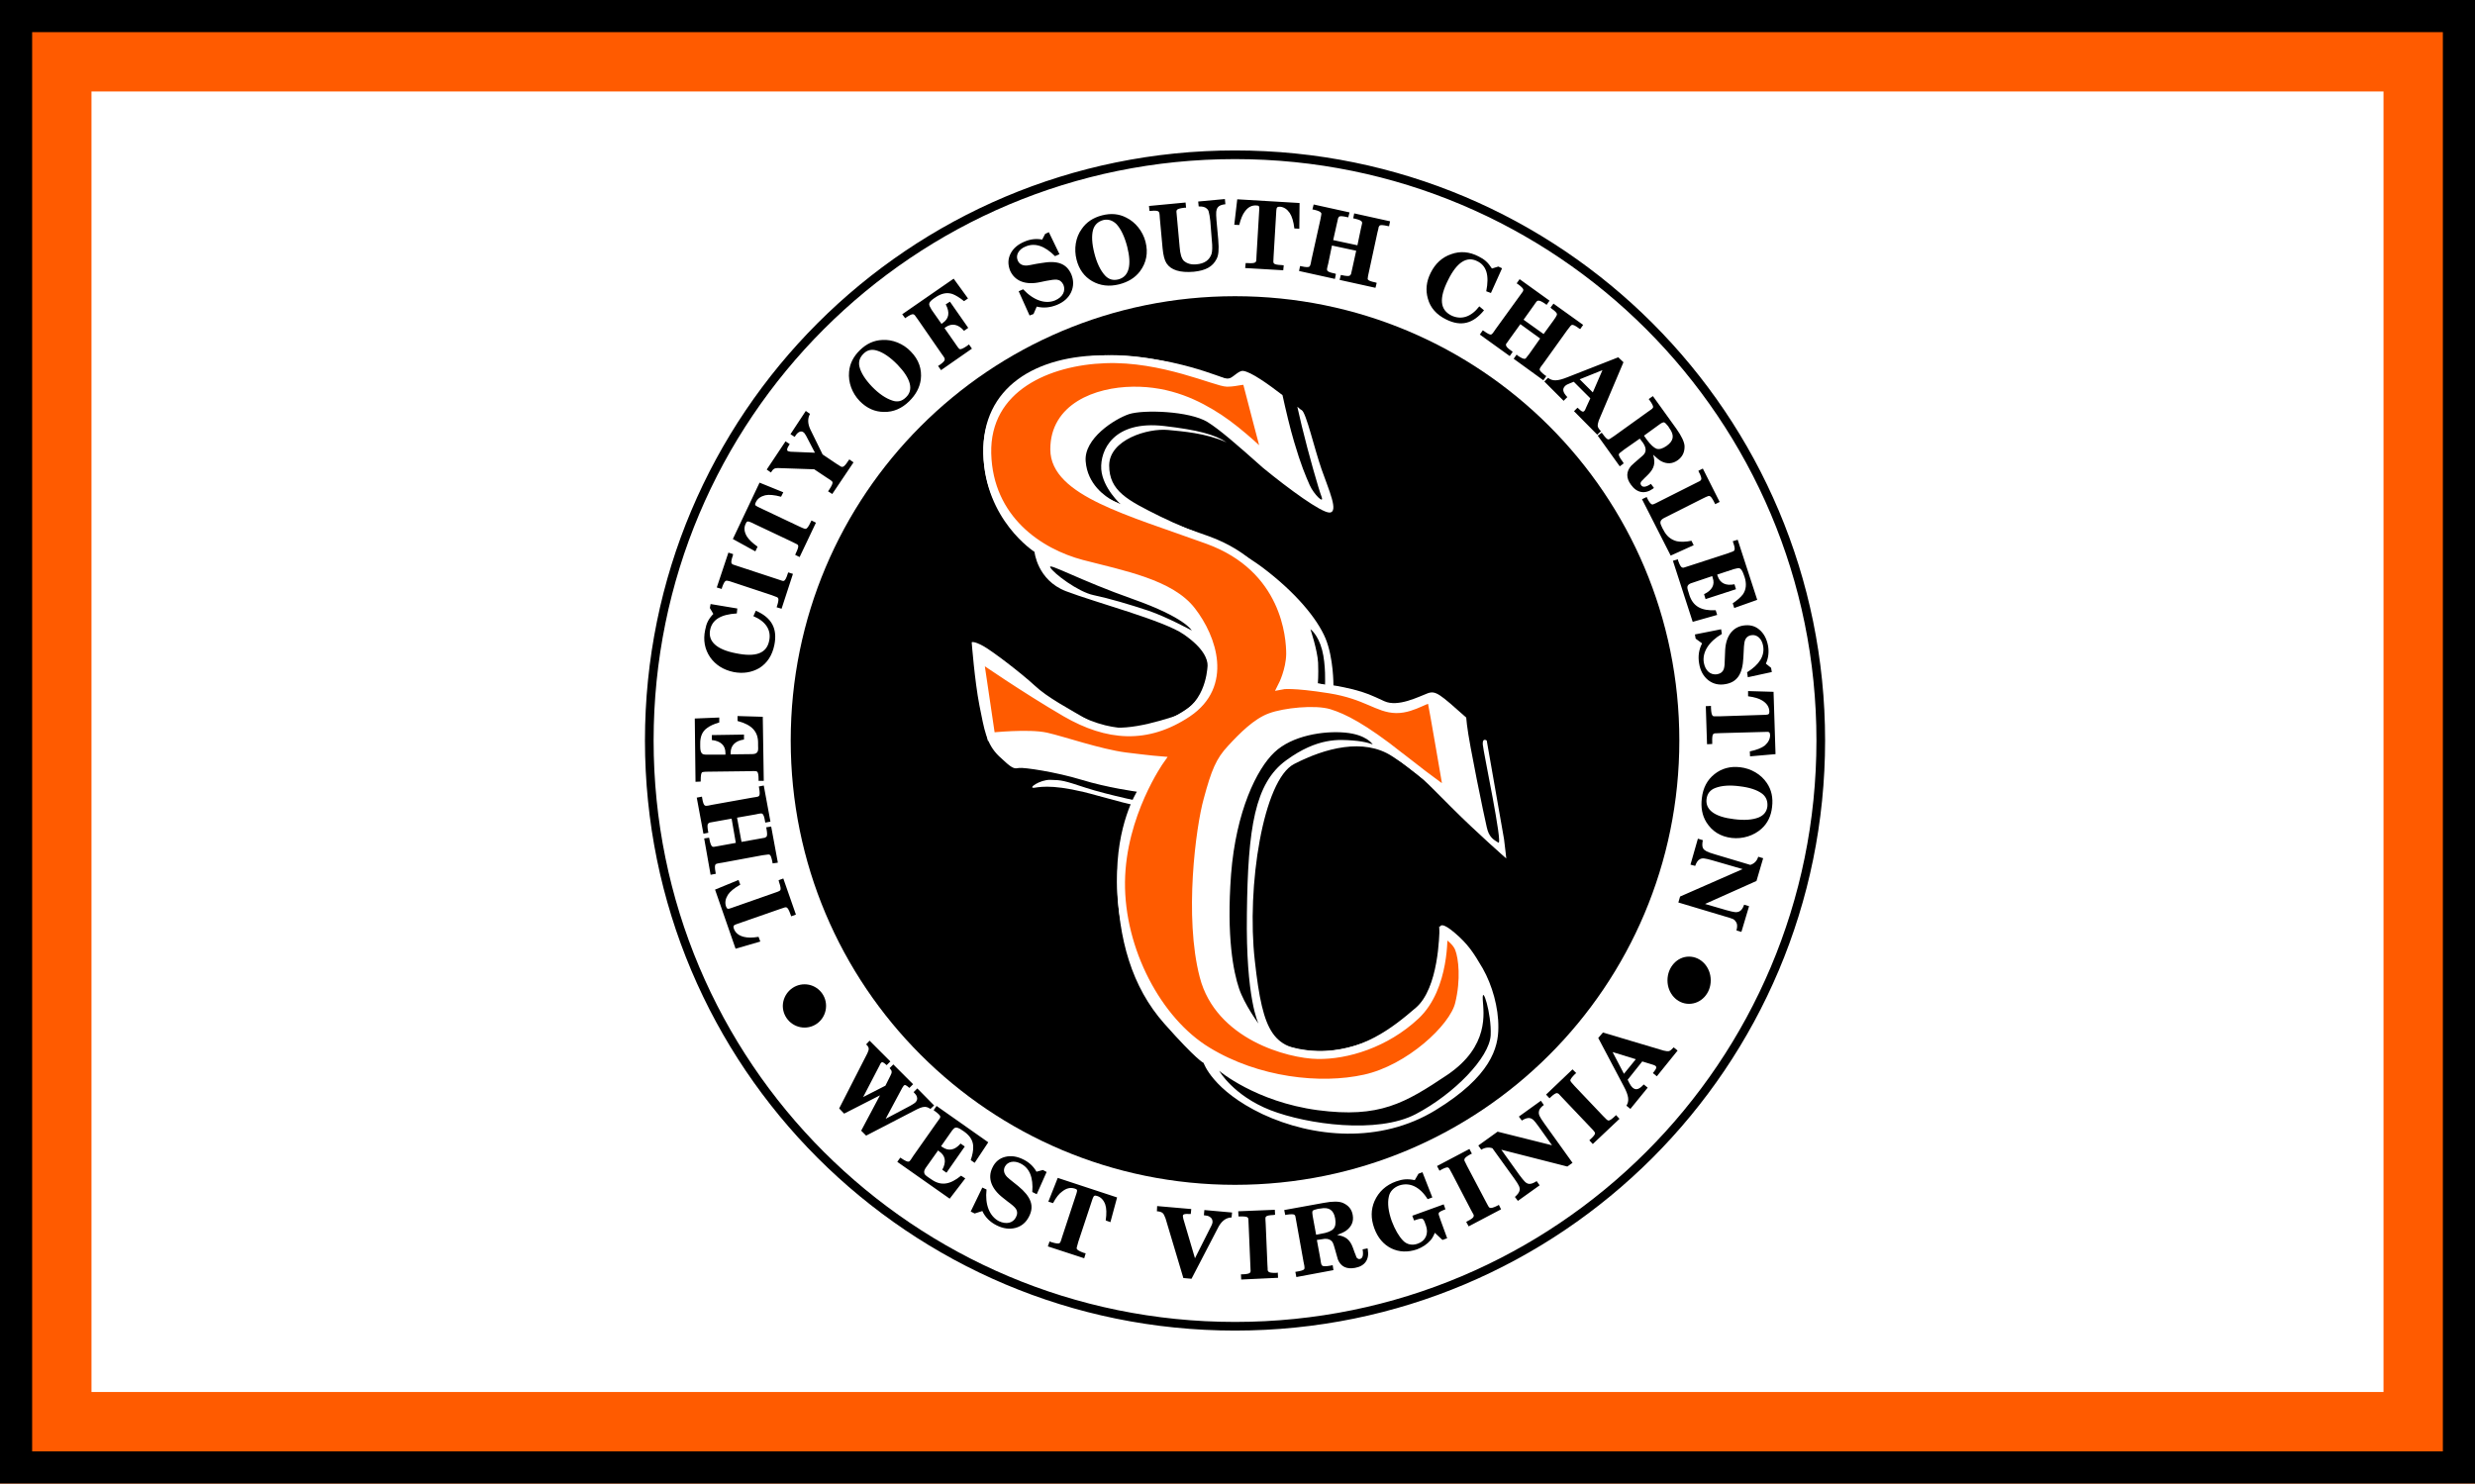
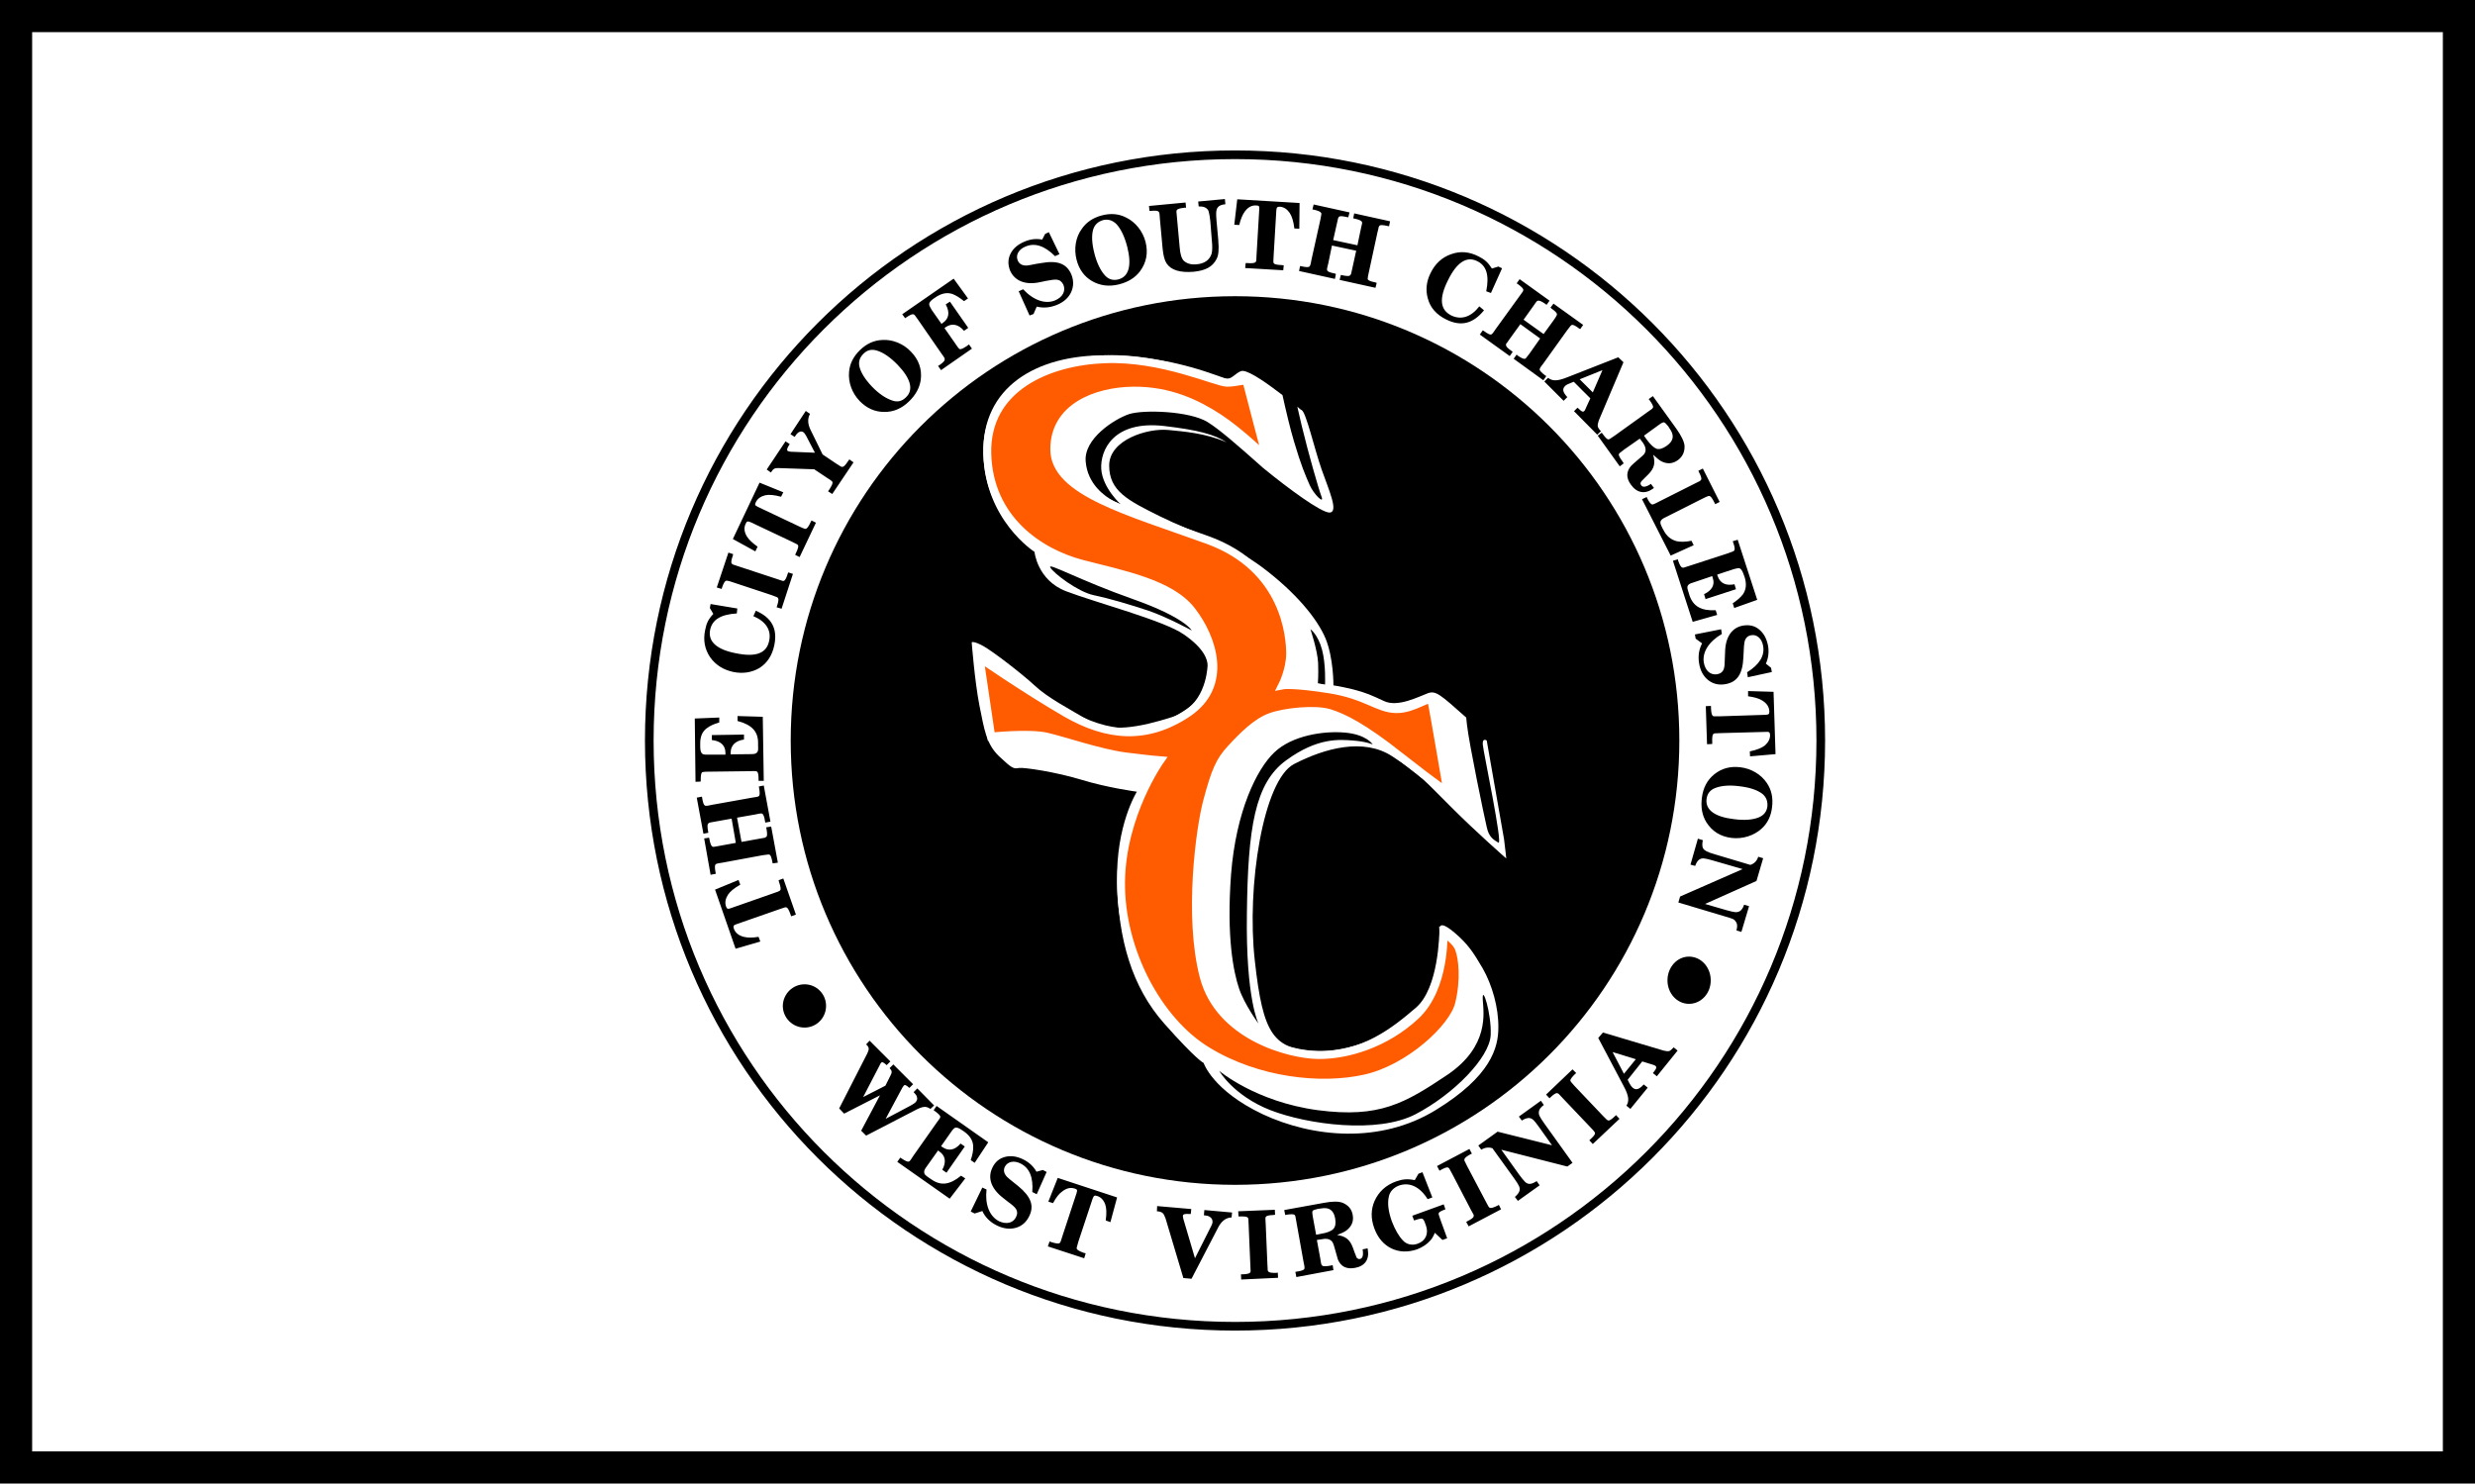
<svg xmlns="http://www.w3.org/2000/svg" version="1.2" viewBox="0 0 1001 600" width="1001" height="600">
  <title>Flag_of_Glade_Springs,_West_Virginia</title>
  <style>
		.s0 { fill: #ffffff } 
		.s1 { fill: #ff5b00 } 
		.s2 { fill: #000000 } 
		.s3 { fill: #ffffff;stroke: #000000;stroke-width: 3.5 } 
		.s4 { fill: #ff5b00;stroke: #ffffff;stroke-width: 3.2 } 
	</style>
  <path id="Shape 6 copy" class="s0" d="m0 0h1001v600h-1001z" />
-   <path id="Shape 6 copy 4" fill-rule="evenodd" class="s1" d="m0 0h1001v600h-1001zm37 563h927v-526h-927z" />
  <path id="Shape 6 copy 5" fill-rule="evenodd" class="s2" d="m0 0h1001v600h-1001zm13 587h975v-574h-975z" />
  <g id="Folder 1">
    <path id="Shape 1" class="s3" d="m499.5 536.4c-131 0-236.9-105.9-236.9-236.9 0-131 105.9-236.9 236.9-236.9 131 0 236.9 105.9 236.9 236.9 0 131-105.9 236.9-236.9 236.9z" />
    <path id="Shape 1 copy" class="s2" d="m499.5 479.2c-99.4 0-179.7-80.3-179.7-179.7 0-99.4 80.3-179.7 179.7-179.7 99.4 0 179.7 80.3 179.7 179.7 0 99.4-80.3 179.7-179.7 179.7z" />
    <path id="Shape 4" fill-rule="evenodd" class="s0" d="m526.5 165.9c1.8 1.1 5.1 15.6 8 23.9 2.9 8.3 7.1 17.4 3.2 17.5-3.4 0-16.4-9.5-26.9-18.1-11-9.8-17.6-15.5-22.4-18.5-7.3-4.5-26-5.1-31.8-3.2-5.9 2-18.3 9.9-17.5 19.1 0.7 9.2 7.8 14.2 11.1 15.9 3.3 1.7 3.2 1.6 3.2 1.6 0 0-7.4-6.6-8-14.3-0.5-7.7 4.9-19.9 25.5-17.5 13.6 1.6 20.3 3.4 25.2 6.6-8.6-3.8-17.7-4.4-23.6-5-8.3-0.8-23.8 3.9-23.9 14.3 0 10.4 7.4 14.1 20.7 20.7 13.3 6.6 27.9 10.6 41.3 20.6 13.4 10.1 22.1 20.6 25.5 28.7 3.3 8 3.2 19 3.2 19 0 0 2.5 0.3 7.9 1.6 5.4 1.4 7.3 2.3 12.7 4.8 5.5 2.5 13.8-1.8 17.5-3.2 3.3-1.2 4.9 0.3 15.6 9.8q0.1 1.4 0.3 2.9c0.9 7.9 7 37.2 8 41.4 0.9 4.2 2.8 5.1 4.7 6.3 2 1.3-6.1-36.8-6.3-39.7-0.2-2.9 1.6-1.6 1.6-1.6l7 39.9c0.6 4.7 0.9 7.8 0.9 7.8 0 0-11.7-10.2-22.2-20.7-10.6-10.5-12.3-13.1-23.9-20.6-11.6-7.6-27.3-3.3-39.7 3.1-12.5 6.4-19.3 49.6-15.9 79.5 3.3 30 7.5 36.1 25.4 36.6 17.9 0.5 30.4-9.5 39.7-17.5 9.3-7.9 9.5-29.8 9.6-31.8 0-2 1.3-2.7 6.3 1.6 5.1 4.4 7.3 7.6 11.2 14.3 3.8 6.7 6.4 15.8 6.3 23.9 0 8.1-3 19.7-25.4 33.4-22.4 13.7-49.7 11.1-70 1.6-20.2-9.6-23.8-20.7-23.8-20.7 0 0-2.7-1-15.9-15.9-13.2-14.9-18.6-34.1-19.1-57.3-0.5-23.1 8-36.5 8-36.5 0 0-11.9-1.6-22.3-4.8-10.5-3.2-23.4-5.1-25.4-4.8-2.1 0.4-2.7 0.3-8-4.7-5.3-5.1-6-10.9-8-20.7-1.9-9.8-3.1-25.4-3.1-25.4 0-0.1 0.9-0.6 4.7 1.5 3.8 2.1 15.4 11 20.7 15.9 5.3 5 14 9.5 22.3 14.4 8.2 4.8 20.2 2.6 33.4-1.6 13.1-4.2 14.1-18.1 14.3-20.7 0.1-2.6-1.6-7.2-9.6-12.7-7.9-5.6-36-13-47.7-17.5-11.6-4.5-12.7-15.9-12.7-15.9 0 0-20.1-12.8-20.7-39.8-0.6-26.9 21.4-39.8 49.3-39.7 27.9 0 47.3 9.4 49.3 9.5 2.1 0.1 4.3-3.3 6.4-3.2 3.2 0.3 10.4 5.5 16 9.8 1.3 5.9 3.1 13.6 4.7 18.9 2.8 9.5 4.6 13.6 6.3 17.5 1.7 3.8 6 7.9 4.8 4.7-1.2-3.1-5.2-17.1-8-28.6-0.6-2.8-1.3-5.4-1.8-7.8 0.9 0.8 1.5 1.3 1.8 1.4zm-44.5 89.1c0 0-2.6-5.2-23.8-12.7-21.3-7.5-34.7-15-33.4-12.8 1.2 2.3 11.2 9.9 17.5 11.2 6.2 1.3 14.7 3.8 22.2 6.3 7.6 2.6 17.5 8 17.5 8zm117.7 149.4c0.3 5.1 2.8 18.7-14.3 30.3-17.2 11.5-27.4 17.6-52.5 14.3-25.1-3.4-39.8-15.9-39.8-15.9 0 0 5.7 10 20.7 15.9 15 5.8 43.3 9.7 58.8 1.6 15.6-8.2 29.8-22.9 30.3-31.9 0.4-8.9-3.6-21.1-3.2-14.3zm-90.7 9.6c0 0-5.2-9.9-4.7-44.5 0.4-34.7 3.2-52.8 15.9-62 12.7-9.3 21.6-8.4 27-8 5.4 0.4 8 1.6 8 1.6 0 0-2.4-4-11.2-4.8-8.7-0.8-21.5 1.2-28.6 8-7.1 6.7-15.5 23.8-17.5 49.3-1.9 25.5 1 39.5 3.2 46.1 2.2 6.6 7.9 14.3 7.9 14.3zm26.9-137c0 0 0.4-8.2-1.2-14.2-1.7-6.3-4.7-8.3-4.7-8.3 0 0 2.8 8.3 3.1 13.5 0.2 5.2-0.1 8.4-0.1 8.4 0 0 1.8 0.2 2.9 0.6z" />
-     <path id="Shape 5" class="s0" d="m439.1 318.6c8.8 2.9 25.4 6.3 25.4 6.3l-1.6 1.6c0 0-2.9-0.2-19-4.7-16.2-4.6-22.4-3.7-25.5-3.2-3.1 0.4 2.2-3.3 6.4-3.2 4.7 0.1 5.5 0.3 14.3 3.2z" />
    <path id="WEST VIRGINIA" fill-rule="evenodd" class="s2" d="m358.2 452.5l10-5.3q1.6-0.9 2-1.3 1.1-1.1 0.6-2.4-0.2-0.7-1.3-1.8l1.5-1.5 6.8 6.9-1.5 1.4q-1.4-1-2.7-0.8-1.2 0.1-3.8 1.5l-19.5 10.1-2-2 7.6-14.3-14.5 7.4-2-2.1 11.4-22.3c0.8-1.7 0.8-2.4-0.5-3.6l1.4-1.5 8.4 8.4-1.5 1.5c-1.3-1.2-1.8-1.4-2.2-1-0.2 0.2-0.5 0.6-0.7 1.2l-6.6 12.7 9-4.6 2-4c0.8-1.5 0.7-2-0.3-3.1l1.5-1.5 8 8-1.5 1.5c-1.4-1.2-1.8-1.4-2.3-0.9q-0.2 0.2-0.6 0.9zm41.5 9.5l-5.5 8.3-1.6-1.1q1.1-3.2 1-5.4 0-3.5-3.6-6.1l-0.9-0.6q-1.8-1.3-2.8-1-0.7 0.3-1.7 1.8l-4 5.7 0.5 0.3c2.5 1.8 5.1 1.3 7.4-1.4l1.7 1.2-7.4 10.6-1.7-1.2c1.7-3.1 1.3-5.7-1.2-7.4l-0.5-0.4-4.9 6.9q-0.9 1.3-0.7 2.1c0.1 0.7 0.4 1 2 2.1l0.9 0.6c3.8 2.7 7.5 2.2 12-1.5l1.7 1.1-6.3 8.2-21.2-14.9 1.2-1.7 0.5 0.3q2.2 1.5 2.9 1.3 0.2 0 0.5-0.3 0.3-0.3 1.3-1.9l9.5-13.5q1.1-1.5 1.3-1.8 0.2-0.4 0.2-0.7-0.1-0.7-2.3-2.3l-0.4-0.3 1.2-1.7zm23.6 12l-4 9-1.8-0.9q0.7-8.8-4.7-11.5c-2.7-1.4-5.3-0.8-6.4 1.3q-1 2.1 0.9 4.1 0.7 0.7 3 2.5l1.5 1.2c5.2 4.3 6.6 8 4.4 12.3q-1.8 3.6-5.4 4.6-3.7 1-7.7-1c-2.6-1.3-4.6-3.2-5.8-5.8l-3.1 1-1.6-0.8 4.7-9.7 1.7 0.8c-0.7 6.1 1.2 10.8 5 12.8 3 1.4 5.7 0.8 6.9-1.6q1-1.9-0.1-3.5-0.7-1-3.2-2.8l-1.9-1.5c-4.8-3.7-6.4-8.1-4.3-12.3 1.1-2.3 2.8-3.7 5.1-4.3q3.6-0.9 7.5 1.1 3.4 1.7 5.2 4.9l2.6-0.7zm28.5 10.3l-2.7 10-1.9-0.7q0.6-4.2-0.2-6.5-1-2.7-3.3-3.4c-1-0.3-1.3-0.2-1.8 1.1l-5.8 17.5q-0.5 1.8-0.6 2.2-0.1 0.4 0 0.6 0.3 0.7 2.8 1.6l0.8 0.2-0.6 2-14.7-4.8 0.7-2 0.8 0.3q2.6 0.8 3.2 0.4 0.2-0.1 0.4-0.5 0.2-0.4 0.7-2.1l5.8-17.6c0.4-1.3 0.3-1.6-0.8-1.9q-2.5-0.8-5 1.2-1.9 1.3-3.7 4.7l-1.9-0.6 3.8-9.6zm31.5 24.6l6.6-13.1c0.3-0.5 0.4-1 0.5-1.4q0.1-1.6-1.2-2.3c-0.4-0.3-1.2-0.5-2.3-0.6l0.2-2.1 11.2 1-0.2 2q-3.5 0.1-5.6 4.4l-10.6 20.4-3.3-0.3-7.2-24.1c-0.4-1.1-0.8-1.9-1.2-2.2q-0.7-0.6-2.3-0.7l0.1-2.1 13.8 1.2-0.2 2h-0.8q-2.3-0.2-2.4 0.7 0 0.4 0.2 1.3zm21.7-13.6q-0.1-1.9-0.1-2.3-0.1-0.4-0.3-0.6-0.5-0.5-3.2-0.4h-0.5l-0.1-2.1 14.8-0.6 0.1 2-0.6 0.1q-2.7 0.1-3.1 0.7-0.2 0.2-0.2 0.6c0 0.3 0 1 0.1 2.2l0.7 16.6c0.1 1.2 0.1 2 0.1 2.2q0.1 0.4 0.3 0.6 0.5 0.6 3.2 0.5l0.6-0.1 0.1 2.1-14.9 0.7-0.1-2.1h0.6q2.7-0.1 3.1-0.7 0.2-0.3 0.2-0.6 0-0.5-0.1-2.3zm27.6 6.2l1.4 7.6c0.2 1.3 0.3 2 0.4 2.2 0.1 0.3 0.2 0.5 0.4 0.6 0.4 0.3 1.4 0.3 3.2 0l1-0.2 0.3 2-15 2.8-0.4-2.1 0.6-0.1q2.6-0.4 3-1c0.1-0.3 0.1-0.5 0.1-0.7 0-0.3-0.1-1-0.4-2.3l-2.9-16.2c-0.2-1.2-0.4-2-0.4-2.2-0.1-0.3-0.2-0.4-0.4-0.6q-0.6-0.4-3.2 0l-0.5 0.1-0.4-2 16-2.9q5.3-1 7.7 0c2.3 1 3.6 2.6 4 4.9q0.7 3.8-2.6 6.3-1.1 0.8-3.7 1.8c3.5 0.5 5.2 1.9 6.4 5.2l0.5 1.4c0.2 0.4 0.3 1 0.4 1q0.5 1.5 0.7 1.7c0.4 0.3 0.7 0.5 1.2 0.4 1.1-0.2 1.5-1.5 1.1-3.9l2-0.4 0.1 0.5c0.7 4-1.2 6.7-5.2 7.4-3.4 0.6-5.7-0.5-6.9-3.4q-0.3-1-1.3-4.6c-0.6-2.1-0.8-2.5-1.5-3.1q-1.3-1-3.6-0.5zm-0.3-2.1l2-0.4c2.5-0.4 4.2-1.1 5-2q1.2-1.3 0.7-4.2c-0.6-3.4-2.5-4.7-6-4l-0.9 0.1q-1.8 0.4-2.2 0.8c-0.2 0.4-0.2 1 0 2.1zm43-25.3l4 10.2-1.9 0.7c-3.1-5-7.3-7-11.6-5.5-2.1 0.8-3.7 2.4-4.1 4.5q-0.9 4 1.2 9.9c1.3 3.4 2.8 6 4.5 7.8 1.6 1.7 3.8 2.1 6 1.3 3.2-1.1 4.5-4.1 3.3-7.4l-0.2-0.5c-0.4-1.4-0.9-2.1-1.3-2.2q-0.6-0.2-2.9 0.6l-0.4 0.1-0.7-1.9 12.7-4.6 0.7 2c-1.6 0.6-2.6 1.1-2.7 1.5q-0.1 0.3 0 0.7 0.1 0.4 0.7 2.1l2.7 7.4-1.9 0.7-3.1-2.9c-0.5 1.3-1.1 2.3-1.7 3q-2.1 2.4-5.5 3.7-5.6 1.9-10.4-0.4-4.8-2.4-6.9-8.2-2.1-5.8 0.1-10.9c1.7-3.8 4.6-6.5 8.8-8 2.6-0.9 4.5-1.1 7.5-0.5l1.5-2.6zm12 0.6q-0.9-1.7-1.1-2-0.2-0.3-0.5-0.5-0.7-0.3-3 1l-0.5 0.3-1-1.9 13.1-6.9 1 1.9-0.5 0.2q-2.4 1.3-2.5 2-0.1 0.3 0 0.7c0.1 0.2 0.5 0.9 1 2l7.7 14.6c0.6 1.2 1 1.8 1.1 2q0.2 0.3 0.5 0.4 0.7 0.3 3.1-0.9l0.5-0.3 0.9 1.8-13.1 6.9-1-1.8 0.5-0.3q2.4-1.2 2.5-1.9 0.1-0.3 0-0.7-0.2-0.3-1.1-2zm18.4-17l22 5.5-5.2-7.3q-1.5-2.1-2.2-2.8-0.7-0.7-1.6-0.9-1.3-0.2-3.2 1l-1.2-1.6 8.9-6.4 1.2 1.7q-1.9 1.4-2 2.7c-0.1 0.6 0 1.2 0.3 1.8q0.4 0.9 1.9 3l11.4 15.9-2.1 1.5-26.7-6.8 7.3 10.2q1.5 2 2.2 2.7c0.5 0.5 1 0.8 1.6 0.9q1.2 0.2 3.2-1.1l1.2 1.7-8.8 6.3-1.2-1.6c1.1-1 1.8-1.9 1.9-2.7 0.1-0.6 0-1.2-0.3-1.8q-0.4-0.9-1.9-3l-8.8-12.2c-1.5-0.5-3.1-0.3-4.5 0.6l-1.2-1.7zm26.2-13.7q-1.2-1.3-1.5-1.6-0.3-0.2-0.6-0.3-0.8-0.1-2.7 1.7l-0.4 0.4-1.4-1.5 10.7-10.2 1.5 1.5-0.5 0.4q-1.9 1.9-1.9 2.6 0.1 0.3 0.3 0.6c0.2 0.2 0.7 0.8 1.5 1.7l11.4 12c0.9 0.9 1.4 1.4 1.6 1.6q0.3 0.2 0.6 0.3 0.7 0.1 2.7-1.8l0.4-0.4 1.4 1.5-10.8 10.2-1.4-1.5 0.4-0.4q2-1.8 1.9-2.5 0-0.3-0.3-0.6-0.2-0.4-1.5-1.7zm14.5-24.2l1.9-2.2 24.5 7.3q1.5 0.4 2.3 0.2c0.5-0.2 1.1-0.7 1.8-1.5l1.6 1.3-8.4 10.4-1.6-1.3 0.4-0.5c1.5-1.9 1.3-2.4-0.8-3l-3.9-1.2-5.9 7.4 0.7 1.4q0.7 1.3 1.3 1.8c1.3 1.1 2.6 0.8 4.5-1.3l1.6 1.3-7 8.6-1.6-1.3c1.2-1.9 1-4-1.1-7.9zm5.8 5.7l4.6 8.8 4.8-5.9z" />
    <path id="THE CITY OF SOUTH CHARLESTON" fill-rule="evenodd" class="s2" d="m289.2 359.8l9.5-3.9 0.7 1.9q-3.7 2.1-5 4.1-1.5 2.4-0.8 4.6c0.4 1.1 0.7 1.3 2 0.8l17.4-6.1q1.8-0.6 2.1-0.8 0.4-0.2 0.5-0.4 0.4-0.6-0.5-3.2l-0.2-0.8 1.9-0.7 5.1 14.6-1.9 0.7-0.3-0.8q-0.9-2.6-1.6-2.8-0.3-0.1-0.7 0-0.4 0.1-2.1 0.7l-17.5 6.1c-1.2 0.4-1.3 0.8-1 1.8q0.9 2.5 4 3.3 2.3 0.6 6 0l0.7 1.9-10 2.9zm8.9-29.1l1.8 9.8 7.3-1.3c1.3-0.2 2-0.4 2.2-0.4q0.4-0.2 0.6-0.4 0.5-0.5 0-3.2l-0.1-0.6 2-0.3 2.7 14.6-2.1 0.3-0.1-0.5q-0.5-2.7-1.1-3-0.2-0.1-0.6-0.1-0.4 0-2.3 0.3l-16.2 3c-1.3 0.2-2 0.3-2.2 0.4q-0.4 0.1-0.6 0.3-0.5 0.6 0 3.2l0.1 0.6-2.1 0.4-2.6-14.7 2-0.3 0.1 0.5q0.5 2.7 1.2 3.1 0.2 0.1 0.6 0.1c0.3 0 1-0.2 2.3-0.4l6.6-1.2-1.7-9.8-6.7 1.2c-1.2 0.2-2 0.4-2.2 0.4q-0.4 0.2-0.6 0.4-0.5 0.5 0 3.2l0.1 0.5-2 0.4-2.7-14.6 2.1-0.4 0.1 0.6q0.4 2.6 1.1 3 0.2 0.1 0.7 0.1c0.2 0 0.9-0.1 2.2-0.4l16.2-2.9c1.3-0.2 2-0.3 2.3-0.4q0.3-0.1 0.5-0.3 0.5-0.6 0-3.3l-0.1-0.5 2-0.4 2.7 14.6-2.1 0.4-0.1-0.6q-0.4-2.6-1.1-3-0.2-0.1-0.6-0.1-0.4 0-2.2 0.4zm-17.1-40.1l9.9-0.4v2q-3.2 0.9-5 2.3-2.8 2-2.7 6.4v1.1q0 2.3 0.9 2.9 0.6 0.4 2.4 0.3h6.9v-0.7c0-3-1.9-4.8-5.5-5.2v-2l13-0.2v2c-3.5 0.5-5.4 2.4-5.4 5.4v0.6l8.5-0.1q1.6 0 2.1-0.6c0.5-0.5 0.6-1 0.5-2.9v-1.1c0-4.6-2.6-7.3-8.3-8.8v-2l10.2 0.3 0.4 25.9h-2.1v-0.6q0-2.7-0.6-3.1-0.2-0.2-0.6-0.2-0.4-0.1-2.3 0l-16.5 0.2q-1.8 0-2.2 0.1-0.4 0-0.7 0.2-0.5 0.5-0.5 3.2v0.5l-2.1 0.1zm6.4-46.3l10.8 1.8-0.2 2c-6.6 0.4-10 2.6-10.8 6.7-0.9 4.6 2.6 7.9 10.4 9.4 8.2 1.7 12.5 0 13.5-5.1 0.9-4.3-1.4-7.8-6.4-9.9l1-2.2c6.4 2.8 8.8 7.2 7.5 13.8q-1.3 6.4-6.1 9.4-4.7 2.7-10.4 1.6-6.2-1.3-9.5-6-3.3-4.9-2-11c0.5-2.7 1.3-4.4 3.3-6.5l-1.4-2.4zm9-8.8q-1.7-0.6-2.1-0.6-0.4-0.1-0.7 0-0.7 0.2-1.6 2.8l-0.1 0.5-2-0.6 4.7-14.1 1.9 0.6-0.1 0.6q-0.9 2.5-0.5 3.2 0.2 0.2 0.5 0.4c0.3 0.1 0.9 0.3 2.1 0.7l15.8 5.2c1.2 0.4 1.8 0.6 2.1 0.7q0.4 0.1 0.7 0 0.7-0.3 1.5-2.9l0.2-0.5 1.9 0.6-4.6 14.1-2-0.6 0.2-0.6q0.8-2.5 0.4-3.1-0.1-0.2-0.5-0.4-0.4-0.2-2.1-0.8zm10.8-40.3l9.6 3.9-0.9 1.8q-4.1-1.1-6.4-0.6-2.8 0.7-3.8 2.8c-0.5 1-0.4 1.3 0.8 1.9l16.7 7.9q1.7 0.8 2.1 0.9 0.4 0.1 0.6 0.1 0.8-0.2 1.9-2.6l0.4-0.8 1.8 0.9-6.6 13.9-1.8-0.9 0.3-0.7q1.2-2.5 0.9-3.1-0.1-0.3-0.5-0.5-0.3-0.2-2-1l-16.7-7.9c-1.2-0.5-1.6-0.4-2 0.6q-1.2 2.4 0.5 5.2 1.2 1.9 4.3 4.1l-0.9 1.9-9.1-5zm22.4-12.1l-3.6-6.9q-0.6-1.1-1.1-1.4c-0.9-0.7-2.2-0.1-3.1 1.3l-0.4 0.6-1.7-1.1 6.2-9.4 1.7 1.2q-1.5 2.7 0.1 6.2l5 10.2 5.5 3.7q1.6 1 1.9 1.2 0.4 0.2 0.7 0.1 0.7 0 2.2-2.3l0.5-0.7 1.7 1.2-8.6 12.8-1.7-1.1 0.5-0.7q1.5-2.3 1.3-3-0.1-0.3-0.4-0.5-0.3-0.3-1.9-1.3l-5.1-3.4-14.7-0.5c-1.3 0-1.9 0.3-2.8 1.8l-1.7-1.2 7.6-11.4 1.7 1.1-0.3 0.5q-1.2 1.8-0.5 2.3 0.4 0.2 1.2 0.3zm27.2-45.6c4.1-0.3 8.6 1.5 11.6 4.7q4.8 4.9 4 11.4-0.7 4.8-4.7 8.7-4.5 4.4-10.1 4.3-5.6 0-9.9-4.4c-3.1-3.2-4.7-7.6-4.3-11.8q0.4-4.9 4.4-8.8 4-3.9 9-4.1zm-9.2 10.8q0.9 3.7 5.1 8.1 4.2 4.3 8.2 5.6 3.1 1.1 5.5-1.3c3.2-3 2-7.6-3.4-13.2q-4.4-4.5-8.3-5.7-3.2-1-5.4 1.2-2.4 2.3-1.7 5.3zm38.1-35.6l5.8 8-1.6 1.1q-2.6-2.1-4.7-2.9-3.3-1.1-6.9 1.4l-0.6 0.4q-1.9 1.3-1.9 2.3 0 0.7 1 2.3l4 5.7 0.5-0.4q3.8-2.6 1.2-7.5l1.7-1.1 7.4 10.6-1.7 1.2c-2.3-2.7-4.9-3.2-7.4-1.5l-0.5 0.4 4.4 6.3q1 1.5 1.3 1.8 0.2 0.3 0.5 0.4 0.7 0.2 2.9-1.3l0.8-0.6 1.2 1.7-12.5 8.7-1.2-1.7 0.5-0.3q2.2-1.5 2.2-2.3 0-0.2-0.1-0.6-0.2-0.4-1.3-1.9l-9.4-13.6q-1.1-1.5-1.3-1.8-0.3-0.3-0.6-0.4-0.7-0.2-2.9 1.3l-0.4 0.3-1.2-1.6zm38.5-18.8l4.3 8.9-1.8 0.8q-6.3-6.3-11.9-3.9c-2.8 1.1-4.1 3.5-3.2 5.6q0.9 2.2 3.7 2.1 1-0.1 3.9-0.7l1.9-0.3c6.6-1.2 10.3 0.2 12.2 4.6q1.5 3.7-0.1 7.2-1.6 3.4-5.7 5.1c-2.7 1.1-5.5 1.4-8.2 0.7l-1.3 3-1.6 0.6-4.4-9.8 1.8-0.8c4.2 4.5 9 6.1 12.9 4.5 3.1-1.3 4.4-3.8 3.4-6.3q-0.9-1.9-2.7-2.1-1.3-0.1-4.3 0.5l-2.4 0.5c-5.9 1.3-10.3-0.4-12.2-4.7-0.9-2.4-0.9-4.6 0.2-6.8q1.6-3.2 5.7-4.9 3.5-1.5 7.1-0.8l1.2-2.3zm31.3-5.9c3.7 1.8 6.7 5.5 7.8 9.8q1.7 6.7-2.3 12-2.9 3.8-8.4 5.2-6 1.5-10.9-1.3-4.8-2.8-6.3-8.7c-1.1-4.3-0.4-9 2.1-12.4q2.8-4.1 8.2-5.5 5.4-1.4 9.8 0.9zm-13.4 4.9q-1 3.6 0.5 9.5 1.5 5.9 4.3 9 2.2 2.4 5.4 1.6c4.3-1.1 5.5-5.7 3.6-13.2q-1.6-6.1-4.3-9.1-2.4-2.4-5.4-1.7-3.2 0.9-4.1 3.9zm35 7q0.3 4.2 1.7 5.6c1.3 1.1 2.9 1.6 5.1 1.4q4.8-0.4 6.1-4.2c0.3-1 0.4-2.9 0.1-5.7l-0.6-7.6q-0.3-2.6-0.6-3.6c-0.1-0.6-0.4-1.1-0.9-1.5q-1-0.9-3.2-0.8l-0.2-2 10.8-1 0.2 2.1q-2.3 0.2-3.1 1.3-0.5 0.7-0.6 1.7-0.1 1 0.1 3.5l0.7 7.7c0.2 2.2 0.2 3.9 0.1 5-0.1 1.1-0.3 2.1-0.8 3-1.6 3.1-4.4 4.6-9.2 5.1q-8.3 0.7-11-3.4-1.2-1.8-1.6-6.1l-1.1-12q-0.1-1.8-0.2-2.2-0.1-0.4-0.3-0.6-0.5-0.6-3.2-0.3h-0.5l-0.2-2 14.8-1.4 0.2 2.1h-0.6q-2.7 0.3-3.1 0.9-0.2 0.3-0.2 0.7 0 0.4 0.2 2.2zm48.5-17.8l-0.1 10.4-2-0.1q-0.5-4.2-1.9-6.3-1.6-2.3-3.9-2.5c-1.1 0-1.4 0.2-1.5 1.5l-1.1 18.5q-0.1 1.8-0.1 2.2 0 0.4 0.2 0.7 0.4 0.6 3.1 0.7l0.9 0.1-0.2 2-15.4-0.9 0.2-2h0.8q2.7 0.2 3.2-0.4 0.2-0.2 0.3-0.6 0-0.4 0.1-2.2l1.1-18.5c0.1-1.3-0.1-1.6-1.2-1.6q-2.7-0.2-4.6 2.4-1.4 1.8-2.3 5.5l-2-0.1 1.2-10.3zm22.9 19.3l-9.8-2.1-1.5 7.3c-0.3 1.2-0.5 1.9-0.5 2.2q0 0.4 0.1 0.6 0.3 0.7 3 1.2l0.5 0.2-0.4 2-14.5-3.2 0.4-2 0.6 0.1q2.6 0.6 3.2 0.1 0.2-0.2 0.3-0.5 0.2-0.4 0.5-2.2l3.6-16.2c0.2-1.2 0.4-1.9 0.4-2.2q0.1-0.4-0.1-0.6-0.3-0.7-2.9-1.3l-0.6-0.1 0.5-2 14.5 3.2-0.5 2-0.5-0.1q-2.6-0.6-3.2-0.2-0.2 0.2-0.4 0.6c-0.1 0.3-0.2 1-0.5 2.2l-1.5 6.7 9.8 2.1 1.4-6.7c0.3-1.2 0.4-1.9 0.5-2.2q0-0.4-0.1-0.6-0.3-0.7-3-1.3l-0.5-0.1 0.4-2 14.5 3.2-0.4 2-0.6-0.1q-2.6-0.6-3.2-0.2-0.2 0.2-0.4 0.6c0 0.3-0.2 1-0.5 2.2l-3.5 16.2c-0.3 1.2-0.4 1.9-0.4 2.2q-0.1 0.4 0 0.6 0.4 0.7 3 1.2l0.6 0.2-0.5 2-14.5-3.2 0.5-2 0.5 0.1q2.7 0.6 3.2 0.1 0.2-0.2 0.4-0.5 0.1-0.4 0.5-2.2zm59 7.1l-4.5 10-1.9-0.7c1.3-6.5 0.1-10.4-3.7-12.2-4.2-2.1-8.2 0.5-11.7 7.6-3.8 7.5-3.3 12.1 1.3 14.4 4 1.9 8 0.6 11.3-3.7l1.9 1.6c-4.4 5.4-9.3 6.7-15.3 3.7q-5.9-2.9-7.4-8.4-1.5-5.2 1.1-10.4 2.8-5.7 8.3-7.6 5.5-2 11.1 0.9c2.4 1.2 3.8 2.4 5.4 4.9l2.6-0.8zm15.4 28.4l-8-5.8-4.4 6.1c-0.7 1-1.1 1.6-1.3 1.8q-0.2 0.3-0.1 0.6 0 0.8 2.2 2.3l0.5 0.4-1.2 1.7-12.1-8.7 1.2-1.7 0.5 0.3q2.2 1.6 2.9 1.4 0.2-0.1 0.5-0.4 0.3-0.3 1.3-1.8l9.7-13.4c0.7-1 1.2-1.6 1.3-1.8q0.2-0.4 0.2-0.7 0-0.7-2.2-2.3l-0.5-0.3 1.2-1.7 12.1 8.7-1.2 1.7-0.5-0.4q-2.2-1.5-2.9-1.3-0.3 0-0.6 0.3c-0.2 0.2-0.6 0.8-1.3 1.8l-4 5.6 8.1 5.8 4-5.5c0.7-1 1.1-1.6 1.2-1.9q0.2-0.3 0.2-0.6 0-0.8-2.2-2.3l-0.4-0.4 1.2-1.6 12 8.6-1.2 1.7-0.5-0.3q-2.1-1.6-2.9-1.4-0.2 0.1-0.5 0.4c-0.2 0.2-0.6 0.8-1.4 1.8l-9.6 13.4c-0.8 1-1.2 1.6-1.3 1.8q-0.2 0.4-0.2 0.7 0.1 0.7 2.2 2.3l0.5 0.3-1.2 1.7-12-8.7 1.2-1.7 0.4 0.4q2.2 1.5 2.9 1.3 0.3 0 0.5-0.3 0.3-0.3 1.4-1.8zm31.6 7.6l2.1 2-10 23.6q-0.5 1.5-0.4 2.3c0.1 0.5 0.5 1.2 1.3 2l-1.5 1.4-9.4-9.5 1.4-1.4 0.5 0.4c1.7 1.7 2.2 1.6 3-0.5l1.7-3.7-6.7-6.7-1.5 0.6q-1.4 0.5-2 1.1c-1.2 1.2-1 2.5 0.9 4.5l-1.5 1.5-7.8-7.8 1.5-1.5c1.8 1.4 3.8 1.4 8-0.3zm-6.4 5.2l-9.2 3.7 5.3 5.3zm15.1 27.7l-6.3 4.4c-1 0.8-1.6 1.2-1.8 1.4-0.2 0.2-0.3 0.3-0.4 0.6 0 0.4 0.4 1.4 1.5 2.8l0.5 0.8-1.6 1.2-8.9-12.4 1.6-1.2 0.4 0.5q1.5 2.1 2.2 2.2c0.2 0 0.4 0 0.7-0.2 0.2-0.1 0.8-0.5 1.8-1.2l13.5-9.7c1-0.7 1.6-1.1 1.8-1.3 0.2-0.2 0.3-0.4 0.4-0.6q0.1-0.7-1.4-2.8l-0.4-0.5 1.7-1.2 9.5 13.2q3.1 4.4 3.3 6.9c0.1 2.5-0.8 4.4-2.7 5.8q-3.2 2.3-6.8 0.4-1.2-0.7-3.2-2.6c1 3.3 0.5 5.5-2 8l-1 1c-0.4 0.4-0.8 0.7-0.8 0.8q-1.1 1-1.2 1.4c-0.2 0.4-0.1 0.8 0.2 1.2 0.6 0.9 2 0.7 3.9-0.6l1.2 1.6-0.3 0.3c-3.3 2.4-6.6 1.8-9-1.6-2-2.7-1.9-5.3 0.1-7.6q0.8-0.8 3.6-3.2c1.7-1.4 1.9-1.7 2.2-2.7q0.3-1.5-1-3.4zm1.7-1.2l1.2 1.7c1.5 2 2.8 3.2 3.9 3.6q1.7 0.5 4.1-1.2c2.8-2 3.2-4.2 1.1-7.1l-0.5-0.8q-1.1-1.4-1.7-1.6c-0.4 0-1 0.2-1.9 0.9zm20.1 44.3l-9.3 4.2-11.6-22.8 1.9-0.9 0.2 0.5q1.2 2.4 2 2.5 0.2 0.1 0.6-0.1 0.4-0.1 2.1-1l14.7-7.4q1.6-0.8 2-1 0.3-0.3 0.4-0.5 0.4-0.7-0.9-3.1l-0.2-0.5 1.8-0.9 6.8 13.5-1.8 0.9-0.4-0.8q-1.2-2.4-1.9-2.5-0.3-0.1-0.7 0.1-0.4 0.1-2 0.9l-15.5 7.8q-1.4 0.7-1.6 1.5c-0.2 0.7 0 1.1 0.8 2.8l0.4 0.7q1.8 3.6 5.4 4.5c1.5 0.3 3.5 0.3 5.9-0.2zm25.7 22.1l-9.3 3.3-0.6-1.9q2.7-1.8 4.1-3.6 2-2.9 0.7-7l-0.4-1.1q-0.7-2.1-1.7-2.5-0.6-0.1-2.4 0.4l-6.6 2.2 0.2 0.6c1 2.9 3.3 4 6.8 3.3l0.6 2-12.3 4-0.6-2c3.2-1.5 4.5-3.8 3.5-6.6l-0.2-0.7-8 2.7q-1.5 0.4-1.9 1.2c-0.3 0.6-0.2 1.1 0.4 2.9l0.3 1c1.5 4.4 4.7 6.3 10.6 6l0.6 1.9-9.9 2.8-8-24.7 2-0.6 0.1 0.5q0.9 2.6 1.6 2.8 0.2 0.1 0.6 0.1 0.4-0.1 2.2-0.7l15.7-5.1q1.7-0.6 2.1-0.8 0.4-0.1 0.5-0.4 0.5-0.6-0.4-3.1l-0.2-0.6 2-0.6zm5.9 29.2l-9.7 2.1-0.3-2q7.5-4.7 6.5-10.6c-0.5-3-2.5-4.8-4.8-4.4q-2.4 0.4-2.8 3.1-0.2 1-0.3 4l-0.1 1.9c-0.3 6.7-2.5 10-7.3 10.8q-3.9 0.7-6.9-1.6-3-2.4-3.7-6.8c-0.5-2.9-0.1-5.6 1.2-8.1l-2.6-1.9-0.3-1.7 10.6-2.1 0.3 1.9c-5.3 3.1-8 7.4-7.3 11.6 0.6 3.3 2.7 5.1 5.4 4.7q2.1-0.4 2.7-2.2 0.4-1.2 0.4-4.3l0.1-2.4c0.1-6.1 2.7-10 7.3-10.8 2.6-0.4 4.7 0.1 6.5 1.6q2.8 2.3 3.6 6.7 0.6 3.8-0.9 7.1l2.1 1.7zm1.5 33.2l-10.3 0.9-0.1-2q4.2-0.9 6.1-2.4 2.1-1.9 2.1-4.2c-0.1-1.1-0.3-1.4-1.6-1.3l-18.5 0.5q-1.9 0.1-2.3 0.1-0.4 0.1-0.6 0.3-0.5 0.5-0.4 3.2v0.8l-2.1 0.1-0.5-15.4 2.1-0.1v0.8q0.1 2.7 0.7 3.2 0.2 0.2 0.6 0.2 0.4 0 2.3 0l18.5-0.6c1.3-0.1 1.5-0.3 1.5-1.4q-0.1-2.7-2.9-4.4-1.9-1.2-5.7-1.7v-2.1l10.3 0.3zm-5.7 30.2c-3.1 2.8-7.6 4.2-12 3.7q-6.8-0.8-10.3-6.4-2.5-4.1-1.8-9.7 0.7-6.2 5.1-9.7 4.4-3.5 10.4-2.8c4.4 0.5 8.5 2.9 10.8 6.4q2.8 4.1 2.1 9.7-0.6 5.5-4.3 8.8zm0.3-14.2q-3.1-2.3-9.1-3-6-0.8-9.9 0.7-3.1 1.2-3.5 4.5c-0.5 4.4 3.4 7.2 11.1 8.1q6.2 0.8 10-0.7 3.1-1.3 3.5-4.4 0.3-3.3-2.1-5.2zm-2.3 35.3l-20.8 9.3 8.6 2.5q2.5 0.7 3.5 0.8 1 0.1 1.8-0.3 1.2-0.6 1.9-2.7l2 0.6-3.1 10.4-2-0.6q0.6-2.2-0.1-3.3c-0.3-0.5-0.7-1-1.3-1.3q-0.9-0.4-3.4-1.1l-18.7-5.6 0.7-2.4 25.3-11.1-12.1-3.5q-2.4-0.7-3.4-0.8c-0.6-0.1-1.3 0-1.8 0.3q-1.1 0.5-1.9 2.7l-1.9-0.5 3-10.5 2 0.6c-0.3 1.5-0.3 2.6 0.1 3.3 0.3 0.5 0.8 0.9 1.4 1.2q0.9 0.5 3.3 1.2l14.4 4.3c1.6-0.5 2.7-1.6 3.2-3.3l2 0.6z" />
    <path id="Shape 4 copy" class="s4" d="m566.3 305.9c-15.2-12-22.9-15.7-28.6-17.5-5.8-1.8-18.3-0.5-23.9 1.6-5.6 2-11.3 7.7-15.9 12.7-4.6 4.9-6.4 9.2-9.5 20.7-3.2 11.4-7.9 47.5-1.6 71.5 6.2 24 34.3 31.6 46.1 31.8 11.8 0.2 27.5-4.5 39.7-15.9 12.2-11.4 11.2-33.4 11.2-33.4 0 0 5 2.7 6.3 6.4 1.4 3.6 2.4 12.5 0 22.2-2.3 9.7-20.3 26.3-38.1 30.2-17.9 4-43.4 1.2-63.6-11.1-20.2-12.2-35.3-41-35-68.4 0.3-27.3 15.9-49.2 15.9-49.2 0 0-3.9-0.3-14.3-1.6-10.4-1.4-24.8-6.4-31.8-8-7.1-1.6-22.3 0-22.3 0l-4.7-31.8c0 0 18.2 12.6 34.9 22.3 16.7 9.6 32.7 11.1 49.3 0 16.6-11.2 10.2-30.3 1.6-41.4-8.5-11-27.5-14.6-44.5-19-17-4.5-37.5-17.9-38.2-44.6-0.6-26.7 24.8-37.3 47.7-38.1 23-0.9 45 9.5 49.3 9.5 4.3 0 7.6-1.7 8 0 0.4 1.7 7.9 30.2 7.9 30.2 0 0-10.4-10.2-19.1-15.9-8.7-5.7-20-11.3-34.9-11.1-14.9 0.2-31.9 6.7-31.8 23.8 0 17.2 30.3 25.1 62 36.6 31.7 11.5 33.4 39.5 33.4 46.1-0.1 6.6-3.2 12.7-3.2 12.7 0 0 4-0.8 19.1 1.6 15 2.4 19.5 7.9 27 8 7.4 0.1 13.7-5.8 14.3-3.2 0.6 2.6 6.4 36.6 6.4 36.6 0 0-4-2.4-19.1-14.3z" />
    <path id="Shape 2" class="s2" d="m325.4 415.6c-4.8 0-8.8-3.9-8.8-8.8 0.1-4.8 4-8.7 8.8-8.7 4.8 0 8.7 3.9 8.7 8.7 0 4.9-3.9 8.8-8.7 8.8z" />
    <path id="Shape 3" class="s2" d="m683.1 406c-4.8 0-8.7-4.2-8.7-9.5 0-5.3 3.9-9.6 8.7-9.6 4.9 0 8.8 4.3 8.8 9.6 0 5.3-3.9 9.5-8.8 9.5z" />
  </g>
</svg>